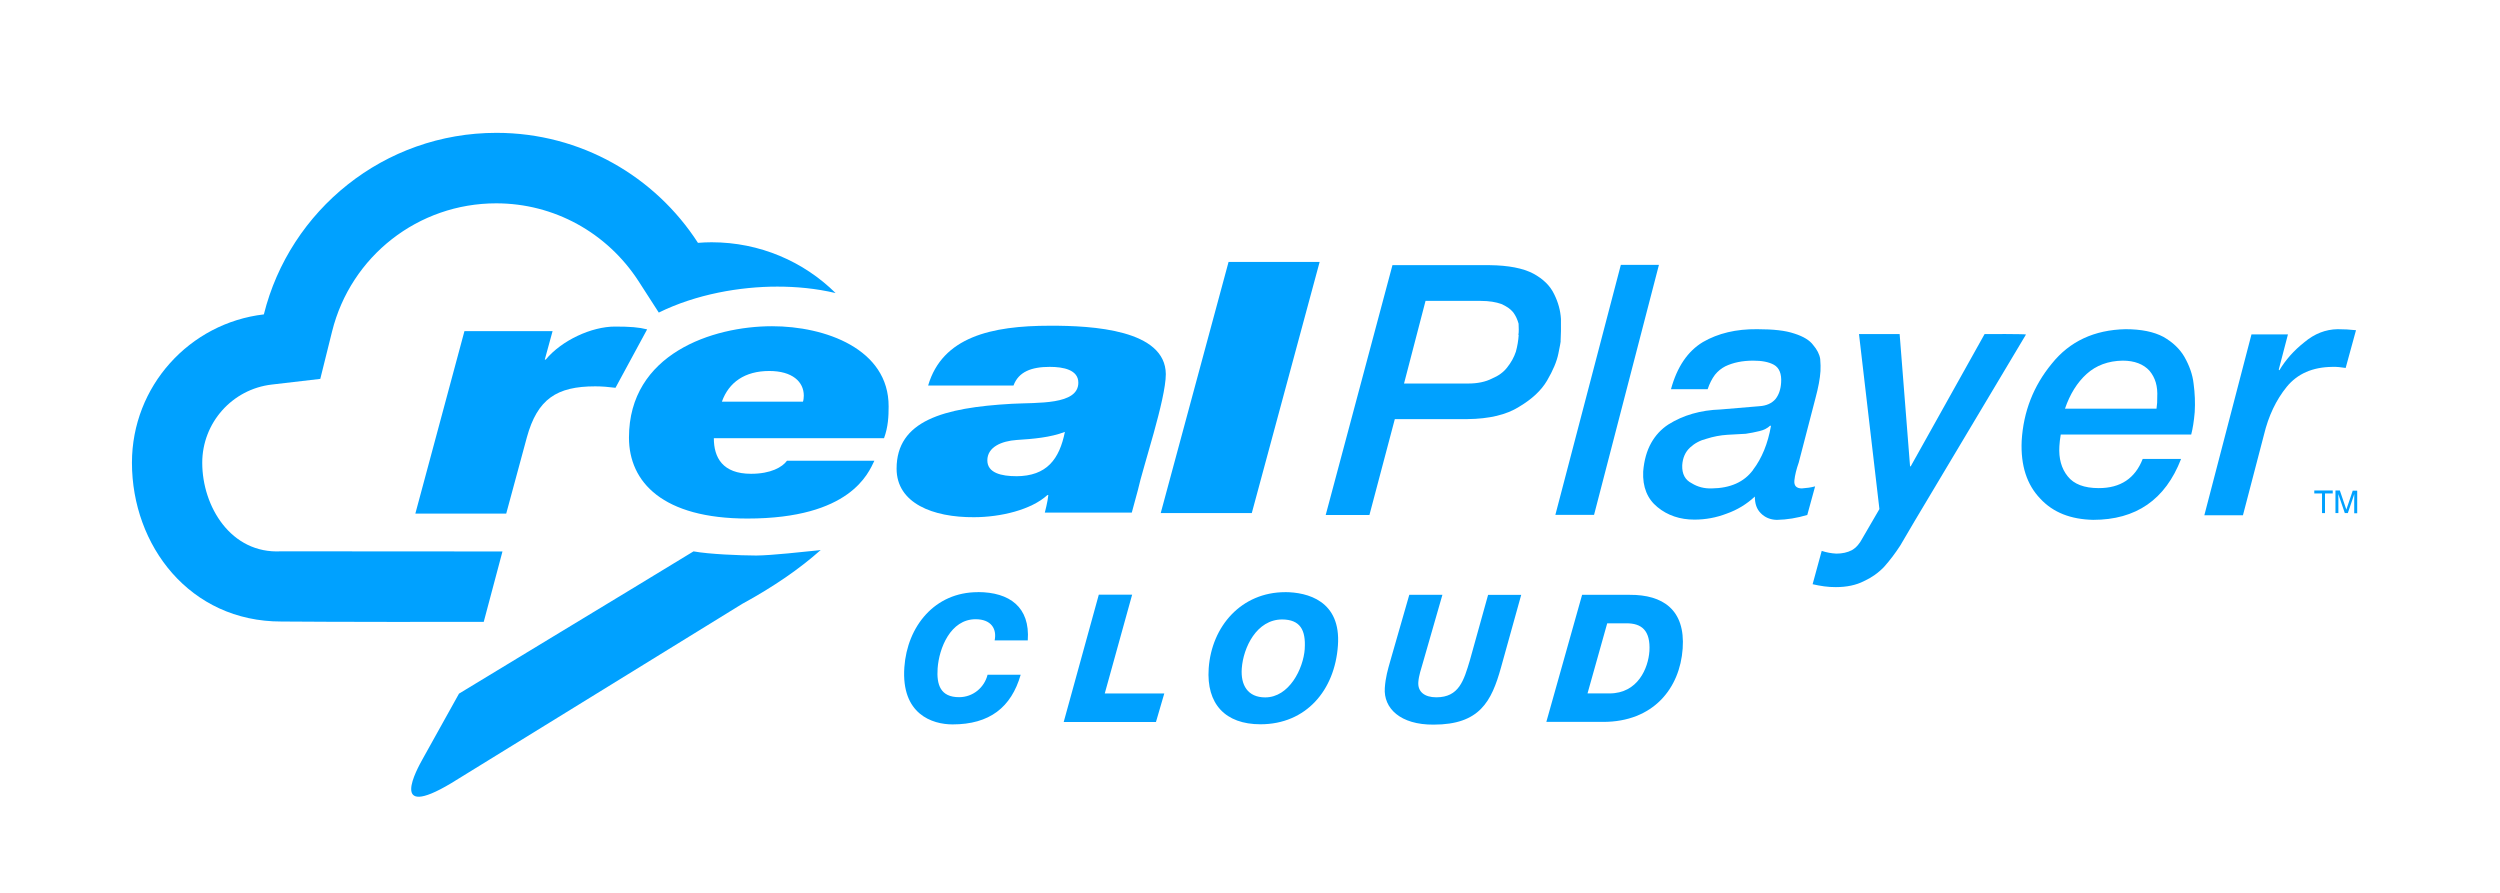
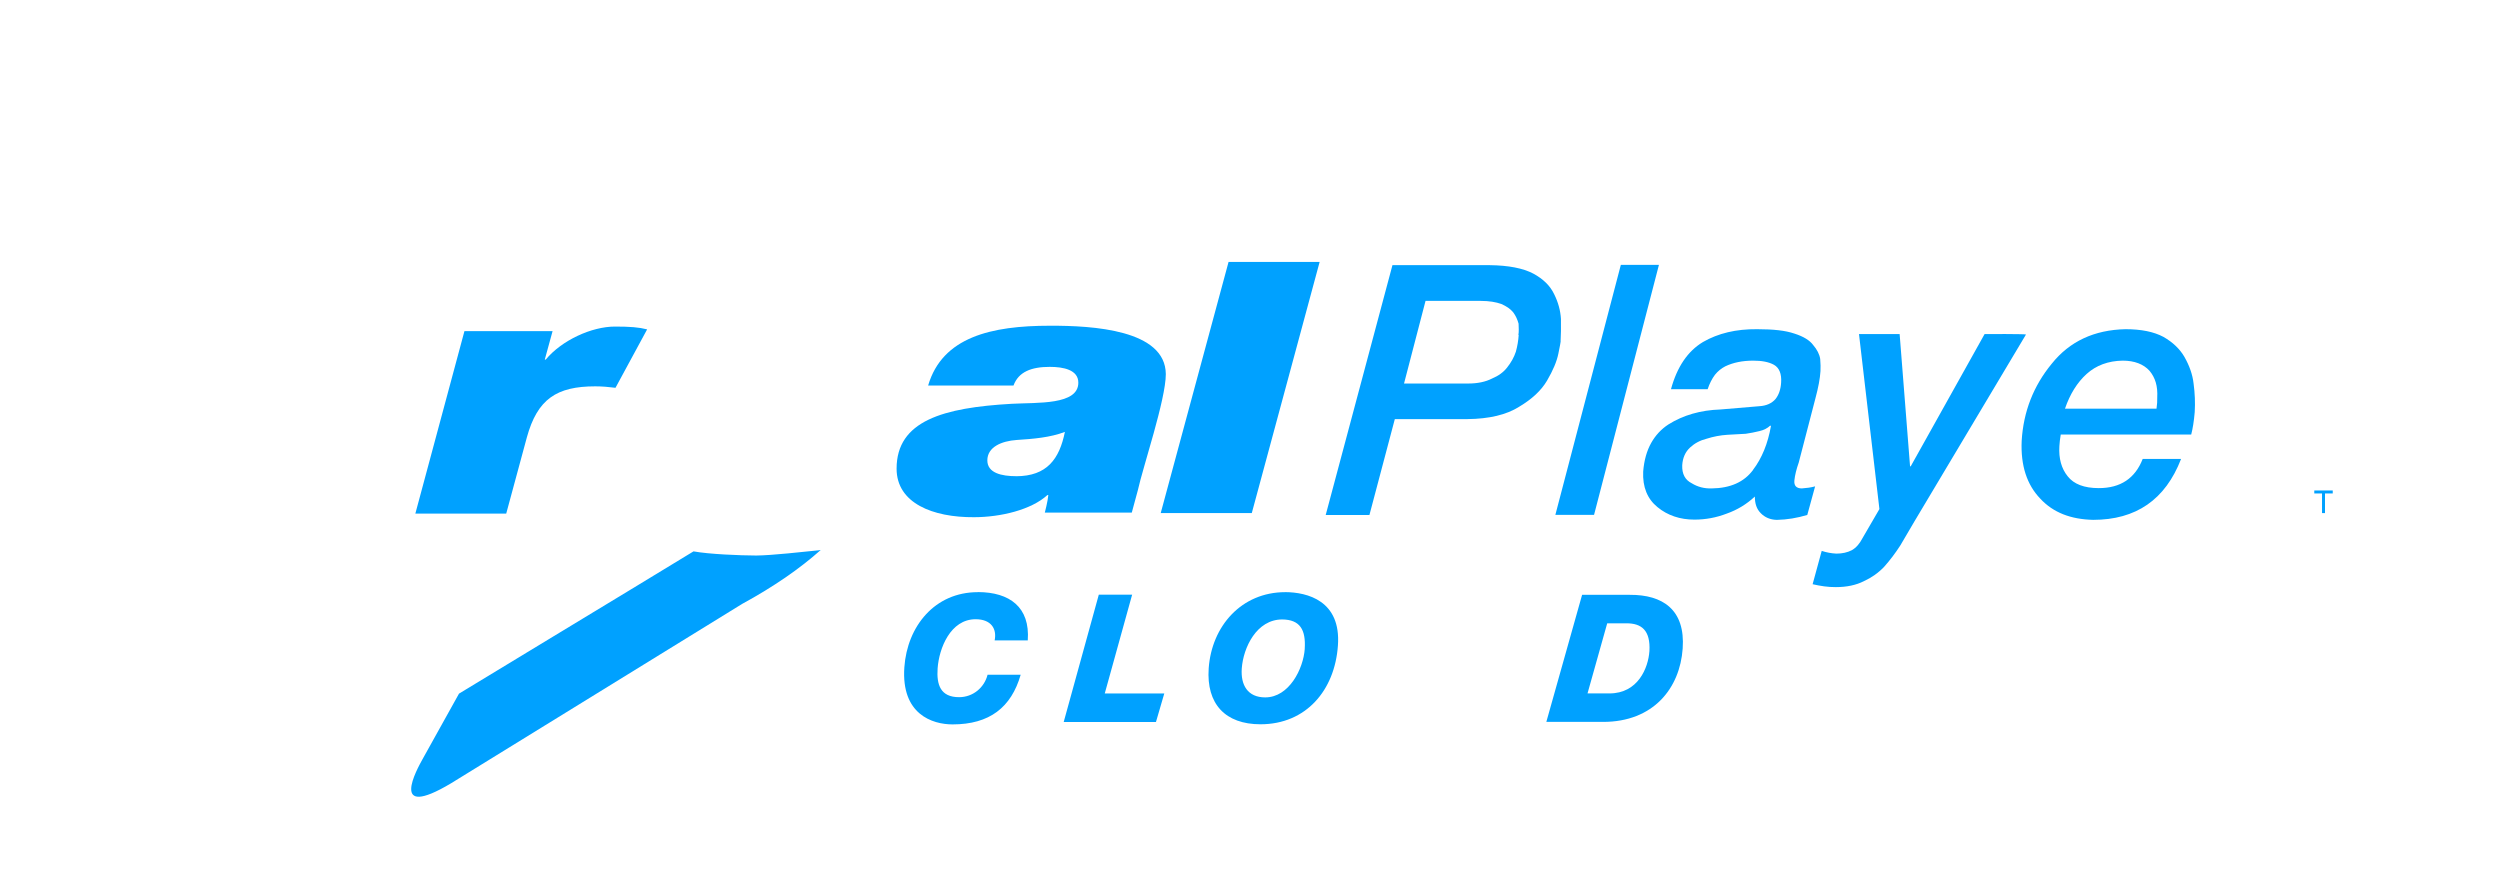
<svg xmlns="http://www.w3.org/2000/svg" id="Layer_2" xml:space="preserve" height="150px" viewBox="0 0 420 150" width="420px" version="1.1" y="0px" x="0px" enable-background="new 0 0 420 150">
  <g fill="#00A1FF">
    <path d="m262.18 57.349c0.062-1.052 0.082-2.306 0.059-3.76-0.082-1.417-0.461-2.804-1.137-4.162-0.672-1.417-1.85-2.574-3.531-3.474-1.719-0.898-4.148-1.367-7.287-1.406h-16.352l-11.213 41.969h7.346l4.264-16.105h12.18c3.68-0.039 6.576-0.729 8.691-2.067 2.164-1.282 3.73-2.746 4.699-4.391 1.008-1.723 1.643-3.235 1.906-4.536 0.24-1.217 0.39-1.917 0.39-2.068zm-7.04-1.063c-0.057 0.919-0.213 1.849-0.473 2.8-0.314 0.938-0.803 1.82-1.461 2.645-0.602 0.785-1.453 1.408-2.553 1.868-1.086 0.556-2.424 0.834-4.014 0.834h-10.762l3.613-13.883h9.232c1.479 0 2.6 0.2 3.5 0.518 0.883 0.4 1.5 0.8 2 1.409 0.445 0.6 0.7 1.2 0.9 1.9 0.02 0.623 0.07 1.323-0.03 1.909z" />
    <polygon points="272.3 44.5 261.3 86.5 267.8 86.5 278.7 44.5" />
    <path d="m302.73 82.054c-0.942 0-1.366-0.451-1.272-1.353 0.088-0.863 0.332-1.861 0.73-2.993l2.797-10.764c0.496-1.837 0.781-3.368 0.855-4.592 0.033-0.575 0.02-1.256-0.045-2.042-0.119-0.786-0.518-1.572-1.193-2.358-0.582-0.787-1.619-1.42-3.11-1.9-0.781-0.268-1.688-0.46-2.719-0.575-1.012-0.115-2.203-0.173-3.574-0.173-3.52-0.038-6.557 0.683-9.109 2.161-2.557 1.537-4.346 4.178-5.367 7.923h6.16c0.316-0.944 0.728-1.754 1.232-2.428 0.482-0.598 1.059-1.07 1.73-1.417 1.338-0.637 2.898-0.954 4.684-0.954 1.412 0 2.6 0.2 3.5 0.7 0.879 0.5 1.3 1.5 1.2 2.977-0.068 1.137-0.383 2.062-0.947 2.776-0.617 0.713-1.523 1.128-2.719 1.2-2.129 0.192-4.301 0.376-6.522 0.549-3.348 0.115-6.268 0.954-8.754 2.518-1.199 0.782-2.16 1.812-2.887 3.1-0.748 1.335-1.197 2.938-1.346 4.807-0.121 2.6 0.7 4.6 2.4 5.979 1.695 1.4 3.8 2.1 6.2 2.1 1.873 0 3.682-0.334 5.426-1.006 1.781-0.629 3.357-1.586 4.732-2.869 0.004 1.2 0.3 2.1 1 2.8 0.682 0.7 1.6 1.1 2.7 1.119 1.707-0.037 3.41-0.315 5.11-0.828l1.316-4.803c-0.69 0.192-1.44 0.292-2.24 0.346zm-8.22-3.1c-1.498 2.028-3.812 3.061-6.939 3.1-1.248 0.039-2.365-0.25-3.352-0.863-1.121-0.556-1.656-1.563-1.605-3.021 0.074-1.247 0.516-2.246 1.324-2.994 0.768-0.71 1.689-1.199 2.768-1.468 1.137-0.364 2.295-0.585 3.471-0.662 1.102-0.077 2.139-0.134 3.107-0.172 0.77-0.113 1.541-0.264 2.314-0.453 0.736-0.169 1.342-0.481 1.814-0.933l0.105 0.1c-0.51 2.912-1.52 5.412-3.02 7.366z" />
    <path d="m333.41 56.127l-12.41 22.217h-0.111l-1.75-22.217h-6.828l3.43 29.396-2.848 4.9c-0.483 0.938-1.078 1.607-1.787 2.01-0.744 0.383-1.607 0.574-2.59 0.574-0.83-0.039-1.652-0.191-2.469-0.459l-1.527 5.6c1.312 0.3 2.6 0.5 3.9 0.486 1.832 0 3.408-0.334 4.725-1.004 1.295-0.594 2.426-1.396 3.393-2.41 0.973-1.092 1.877-2.287 2.715-3.586 0.801-1.34 1.605-2.707 2.41-4.104l18.703-31.335c0-0.095-6.95-0.095-6.95-0.068z" />
    <path d="m367 59.984c-0.787-1.359-1.969-2.488-3.543-3.388-1.615-0.861-3.736-1.292-6.365-1.292-5.264 0.115-9.395 2.048-12.396 5.798-3.074 3.732-4.76 8.047-5.053 12.946-0.193 4.2 0.9 7.4 3.1 9.7 2.209 2.4 5.2 3.5 8.9 3.588 7.199 0 12.127-3.373 14.779-10.233h-6.449c-1.273 3.262-3.736 4.909-7.387 4.9-2.438 0-4.176-0.66-5.213-1.983-1.057-1.304-1.523-2.993-1.398-5.064 0.035-0.594 0.111-1.246 0.229-1.956h21.92c0.266-1.015 0.461-2.269 0.588-3.762 0.094-1.57 0.031-3.159-0.186-4.767-0.17-1.571-0.73-3.071-1.53-4.487zm-4.7 8.668h-15.381c0.834-2.438 2.043-4.377 3.621-5.817 1.617-1.459 3.642-2.208 6.076-2.247 1.988 0 3.5 0.6 4.5 1.699 0.992 1.2 1.4 2.6 1.3 4.493 0.02 0.52-0.02 1.22-0.12 1.872z" />
-     <path d="m394.07 61.819l1.738-6.344c-1.01-0.114-2.041-0.171-3.096-0.171-2.016 0.039-3.879 0.756-5.59 2.2-1.744 1.378-3.143 2.947-4.189 4.707l-0.104-0.115 1.547-5.922h-6.127l-7.92 30.39h6.486l3.525-13.5c0.764-3.186 2.045-5.882 3.84-8.089 1.793-2.187 4.336-3.301 7.629-3.339 0.76-0.036 1.49 0.064 2.29 0.183z" />
    <polygon points="195 86.2 210.3 86.2 221.7 44 206.4 44" />
    <path d="m78.026 55.63l-8.25 30.66h15.267l3.47-12.819c1.773-6.439 5.013-8.566 11.488-8.566 1.106 0 2.3 0.1 3.4 0.245l5.316-9.815c-1.388-0.354-2.853-0.472-5.397-0.472-3.932 0-8.944 2.303-11.643 5.552h-0.157l1.311-4.785h-14.805z" />
    <path d="m176.36 54.722c-9.793 0-18.043 1.891-20.433 10.043h14.341c0.849-2.304 3.006-3.131 6.092-3.131 2.312 0 4.8 0.5 4.8 2.658 0 3.782-6.862 3.309-11.18 3.545-11.488 0.649-19.353 2.835-19.353 10.9 0 5.8 6.1 8.2 13 8.152 4.471 0 9.637-1.24 12.336-3.721h0.155c-0.078 1.004-0.59 2.953-0.59 2.953h14.61l1.02-3.762c0.839-3.851 4.699-15.249 4.699-19.514-0.07-7.445-12.26-8.145-19.46-8.123zm-5.63 25.278c-2.467 0-4.857-0.532-4.857-2.658 0-2.245 2.39-3.249 4.934-3.427 2.776-0.177 5.629-0.413 8.096-1.358-0.92 4.543-3 7.443-8.2 7.449z" />
-     <path d="m129.7 54.806c-9.968 0-24.033 4.618-24.033 18.709 0 7.5 5.7 13.6 19.9 13.6 17.309 0 20.323-7.635 21.327-9.708h-14.682c-0.772 1.065-2.704 2.19-6.027 2.19-4.791 0-6.259-2.724-6.259-5.979h28.591c0.696-1.895 0.774-3.671 0.774-5.329 0.04-9.689-10.69-13.489-19.59-13.483zm5.18 12.67h-13.6c1.159-3.256 3.863-5.151 7.959-5.151 3.863 0 5.8 1.8 5.8 4.144-0.01 0.331-0.04 0.731-0.14 1.007z" />
    <path d="m127.04 93.329c-2.78-0.012-7.919-0.221-10.527-0.699-10.237 6.252-39.401 23.867-39.401 23.9-1.858 3.355-3.656 6.555-6.113 10.988-0.91 1.643-5.804 10.4 4.8 4.061l48.873-30.117c5.362-2.922 9.727-5.955 13.216-9.07-0.114 0.021-0.23 0.043-0.34 0.057-2.62 0.253-7.75 0.853-10.55 0.882z" />
-     <path d="m84.419 92.646l-37.199-0.024c-8.456 0.459-13.243-7.566-13.243-14.869 0-6.719 5.023-12.371 11.683-13.147l8.148-0.952 1.979-7.962c3.152-12.677 14.491-21.531 27.575-21.531 9.694 0 18.6 4.9 23.9 13.053l3.413 5.3c6.305-3.104 13.668-4.361 19.907-4.361 3.183 0 6.5 0.3 9.8 1.084-5.34-5.283-12.719-8.535-20.843-8.535-0.768 0-1.527 0.038-2.281 0.098-7.168-11.115-19.649-18.48-33.856-18.48-18.879 0-34.717 12.993-39.074 30.5-12.476 1.456-22.16 12.054-22.16 24.919 0 13.9 9.7 26.7 25.1 26.678 0.075 0 9.9 0.1 34 0.057l3.149-11.834z" />
    <polygon points="388.8 82.9 390.1 82.9 390.1 86.2 390.6 86.2 390.6 82.9 391.9 82.9 391.9 82.4 388.8 82.4" />
-     <path d="m395.27 82.403l-1.084 3.209-1.092-3.209h-0.736v3.797h0.49v-2.24c0-0.09-0.002-0.23-0.006-0.422-0.006-0.189-0.008-0.33-0.008-0.424v-0.115l1.094 3.201h0.508l1.086-3.201c0 0.203-0.004 0.396-0.006 0.6-0.004 0.178-0.006 0.309-0.006 0.385v2.24h0.5v-3.797h-0.73z" />
    <path d="m164.27 99.482c-7.239 0-11.857 5.74-12.338 12.617-0.554 7.9 4.7 9.6 8.1 9.6 6.222 0 9.863-2.869 11.441-8.341h-5.562c-0.54 2.152-2.448 3.767-4.781 3.767-3.14 0-3.803-2.092-3.61-4.844 0.236-3.377 2.162-8.251 6.381-8.251 2.602 0 3.6 1.6 3.2 3.557h5.564c0.41-5.6-3.06-8.1-8.36-8.118z" />
    <polygon points="190.2 99.9 184.6 99.9 178.7 121.3 194.2 121.3 195.6 116.5 185.6 116.5" />
    <path d="m215.92 99.482c-7.359 0-12.363 5.71-12.859 12.796-0.416 6 2.8 9.4 8.7 9.4 7.657 0 12.485-5.71 13.009-13.214 0.56-7.57-5.17-8.97-8.87-8.988zm3.28 9.518c-0.238 3.379-2.637 8.162-6.645 8.162-2.961 0-4.131-2.092-3.939-4.844 0.247-3.527 2.492-8.251 6.799-8.251 2.99 0.03 3.98 1.73 3.78 4.92z" />
-     <path d="m246.94 110.93c-1.016 3.378-1.811 6.218-5.64 6.218-2.005 0-3.134-0.955-3.023-2.541 0.078-1.136 0.484-2.242 0.765-3.259l3.282-11.422h-5.564l-3.204 11.153c-0.396 1.405-0.786 2.691-0.91 4.5-0.238 3.4 2.6 6.2 8.2 6.158 7.717 0 9.723-3.854 11.32-9.596l3.395-12.2h-5.563l-3.06 10.99z" />
    <path d="m273.81 99.93h-8.016l-6.01 21.349h9.543c8.465 0 12.9-5.681 13.363-12.317 0.47-6.56-3.38-9.06-8.88-9.03zm3.29 9.48c-0.193 2.781-1.9 7.085-6.716 7.085h-3.681l3.309-11.778h3.201c2.57-0.02 4.09 1.18 3.89 4.69z" />
  </g>
</svg>